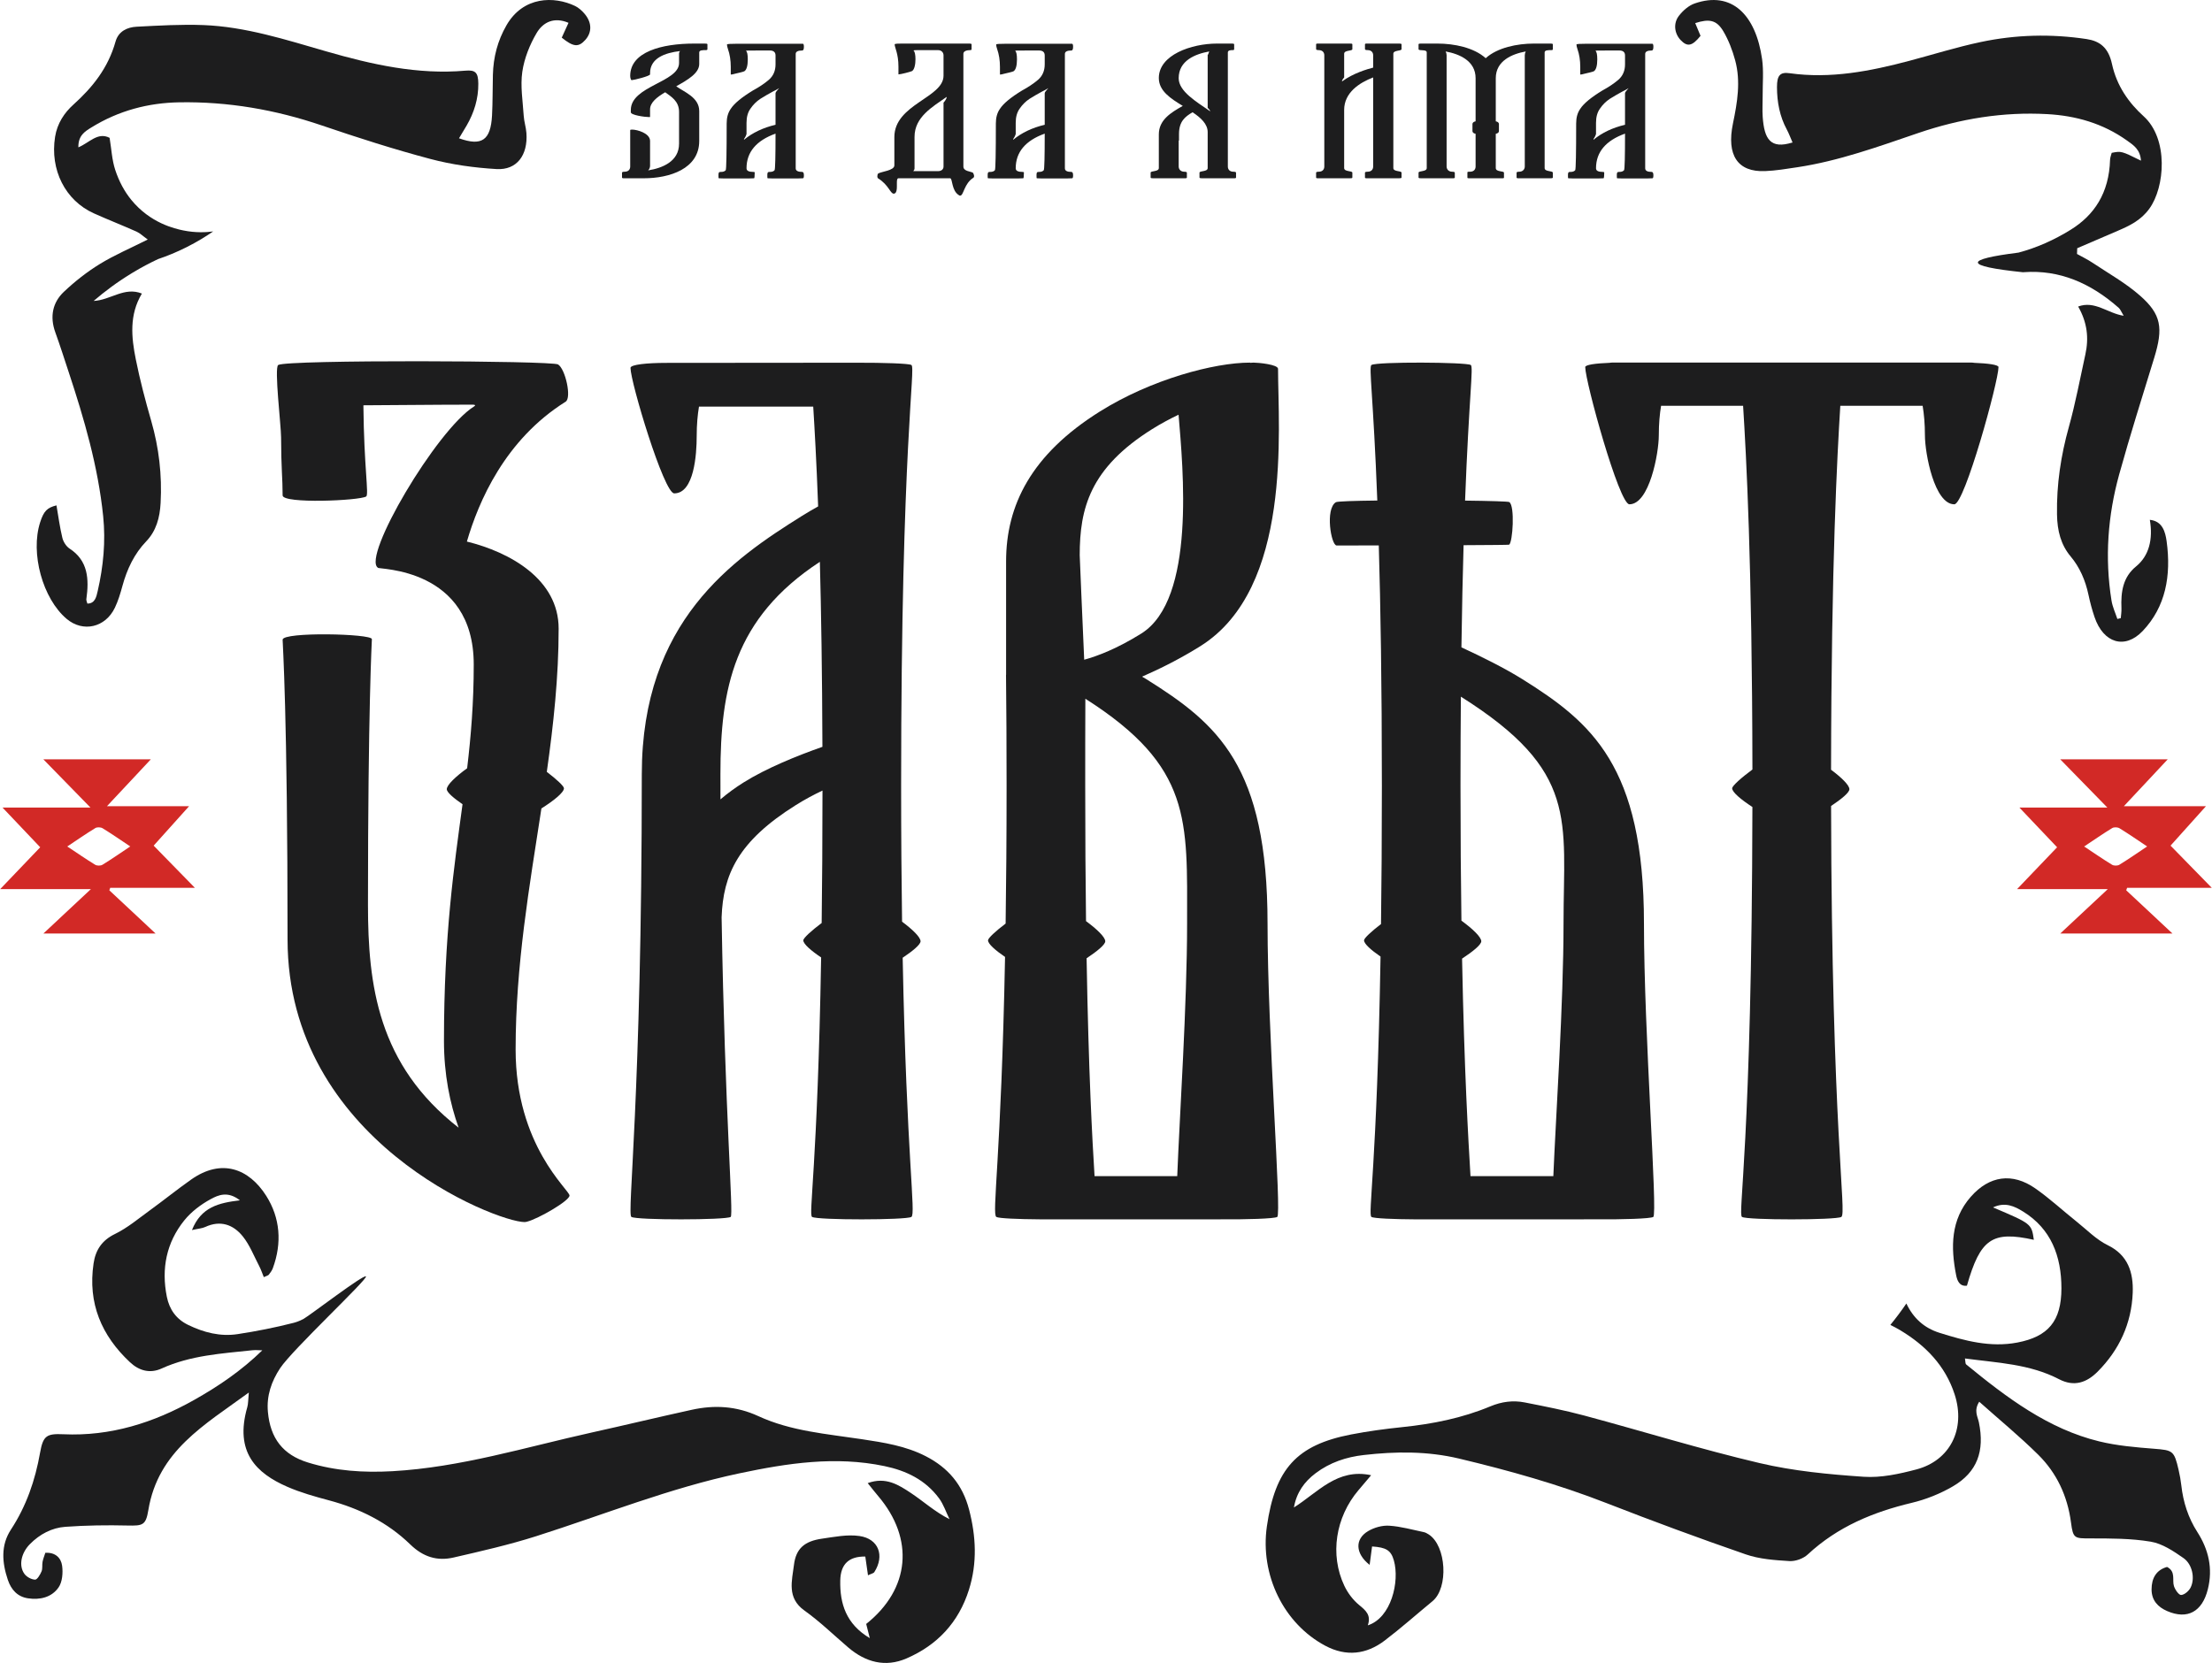
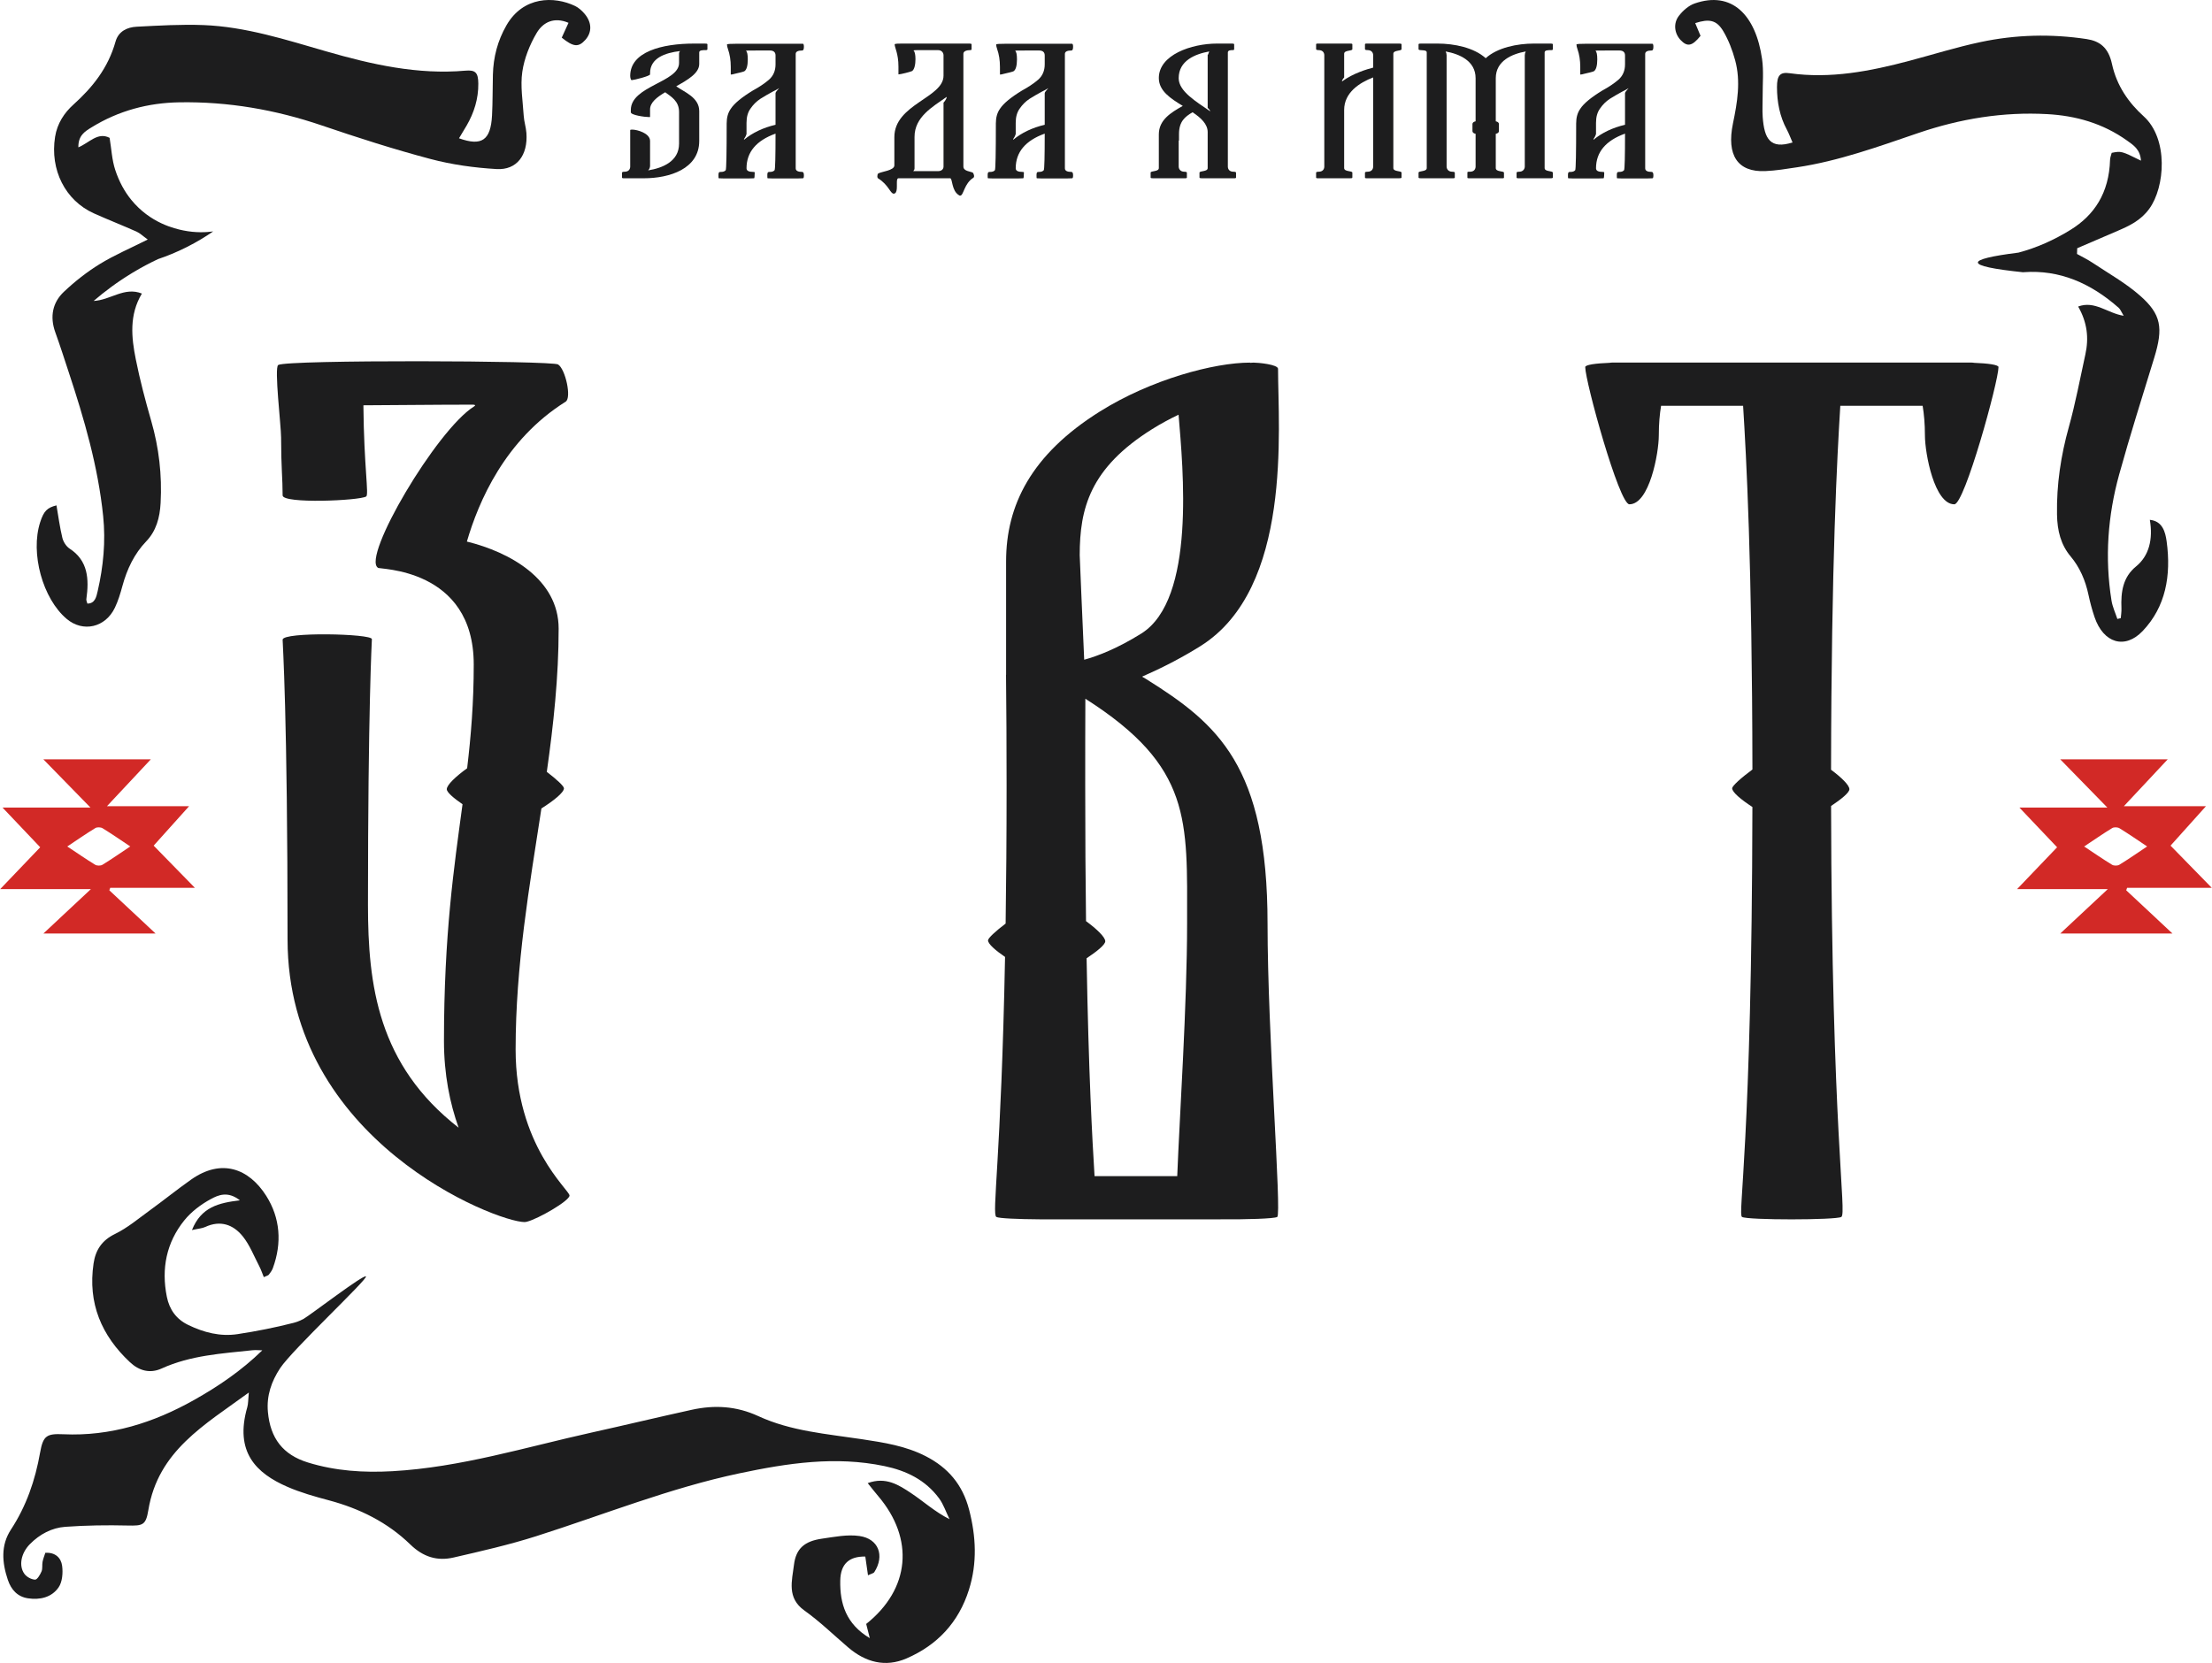
<svg xmlns="http://www.w3.org/2000/svg" xml:space="preserve" width="2020px" height="1519px" version="1.1" style="shape-rendering:geometricPrecision; text-rendering:geometricPrecision; image-rendering:optimizeQuality; fill-rule:evenodd; clip-rule:evenodd" viewBox="0 0 2018.21 1517.93">
  <defs>
    <style type="text/css">
   
    .fil1 {fill:#D22926;fill-rule:nonzero}
    .fil0 {fill:#1D1D1E;fill-rule:nonzero}
   
  </style>
  </defs>
  <g id="Layer_x0020_1">
    <g id="_2076629542320">
-       <path class="fil0" d="M1990.39 1355.76c-0.52,-4.67 -1.39,-9.33 -2.44,-13.9 -4.08,-17.82 -5.34,-18.11 -22.48,-19.46 -16.71,-1.31 -33.64,-2.75 -49.91,-6.7 -46.66,-11.33 -84.57,-40.02 -121.48,-70.26 -0.88,-0.73 -0.66,-2.93 -1.15,-5.45 29.67,4 59.08,4.99 85.88,18.93 13.71,7.13 25.13,3.25 35.31,-6.98 19.49,-19.6 30.85,-43.71 31.93,-71.95 0.7,-18.35 -4.24,-34.36 -22.73,-43.36 -10.48,-5.09 -19.22,-14.17 -28.6,-21.65 -12.51,-10 -24.38,-20.96 -37.42,-30.11 -21.08,-14.79 -42.14,-11.76 -59.11,7.63 -18.26,20.87 -18.33,45.83 -13.28,71.48 0.92,4.7 2.97,10.5 9.84,9.58 12.23,-42.85 23.11,-50.28 61.06,-41.87 -2.09,-14.66 -2.09,-14.66 -37.25,-29.58 11.06,-5.24 19.67,-1.03 27.54,3.84 25.36,15.67 34.9,40.58 34.88,70.08 -0.03,29.86 -12.07,44.06 -40.23,49.43 -24.6,4.7 -47.92,-1.6 -71.13,-8.91 -14.04,-4.42 -23.88,-13.48 -30.13,-26.73 -4.58,6.75 -9.48,13.25 -14.61,19.55 3.19,1.56 6.36,3.26 9.47,5.14 22.53,13.59 40.66,31.98 49.18,58.27 10.27,31.72 -4.18,60.37 -34.84,68.49 -15.66,4.14 -32.29,7.79 -48.17,6.71 -31.83,-2.18 -63.99,-5.2 -95.03,-12.51 -53.69,-12.64 -106.57,-29.04 -159.91,-43.36 -17.93,-4.82 -36.18,-8.4 -54.39,-11.98 -10.64,-2.1 -21.02,-0.73 -31.36,3.58 -25.76,10.75 -52.76,16.1 -80.31,18.95 -15.64,1.61 -31.29,3.73 -46.74,6.71 -49.62,9.58 -69.32,31.36 -76.87,83.91 -6.35,44.27 15.34,88.82 53.45,109.02 18.79,9.96 37.24,7.98 54.05,-4.81 14.95,-11.39 29.1,-23.95 43.64,-35.94 14.81,-12.19 12.69,-50.55 -3.44,-60.93 -1.42,-0.91 -2.98,-1.8 -4.59,-2.13 -10.46,-2.16 -20.9,-5.18 -31.47,-5.84 -6.33,-0.4 -13.59,1.61 -19.18,4.89 -12.37,7.28 -11.85,20.55 1.31,30.87 0.8,-6.03 1.52,-11.46 2.23,-16.8 12.89,0.84 17.26,3.5 19.89,12.78 5.46,19.23 -2.43,52.41 -23.79,59.22 3.26,-9.39 -1.91,-13.64 -7.96,-18.61 -5.51,-4.54 -10.34,-10.92 -13.46,-17.53 -13.4,-28.4 -8.01,-62.59 12.91,-87.24 3.86,-4.54 7.71,-9.1 11.56,-13.65 -30.85,-6.7 -48.62,15.7 -70.46,29.43 2.39,-13.74 9.57,-23.53 19.74,-31.22 13.13,-9.94 28.15,-14.84 43.94,-16.65 29.15,-3.34 58.18,-3.64 87.14,3.27 45.53,10.87 90.48,23.46 134.32,40.57 42.12,16.43 84.52,32.1 127.19,46.85 12.56,4.35 26.42,5.28 39.77,6.11 5.54,0.34 12.63,-2.17 16.78,-6.02 27.38,-25.44 59.82,-38.75 94.92,-47.14 12.97,-3.09 25.93,-8.28 37.55,-15.05 22.23,-12.96 29.13,-32.22 23.72,-58.43 -1.09,-5.25 -4.84,-10.66 0.31,-18.81 18.52,16.52 36.96,31.65 53.91,48.44 16.77,16.61 26.68,37.6 29.86,61.94 1.88,14.48 3.2,14.39 17.52,14.39 18.45,0.02 37.14,-0.06 55.26,2.98 10.49,1.76 20.71,8.57 29.86,14.98 8.2,5.74 10.66,18.76 6.46,26.96 -1.61,3.13 -5.58,6.57 -8.61,6.72 -2.13,0.1 -5.47,-4.78 -6.54,-8.06 -1.84,-5.65 1.95,-13.25 -6.3,-17.53 -9.71,2.68 -14.15,10.1 -14.14,20.5 0,10.05 5.8,16.12 14.3,19.8 18.38,7.95 31.91,0.63 37.04,-19.9 4.76,-19.02 0.64,-36.33 -9.5,-52.16 -8.38,-13.07 -12.98,-27.31 -14.71,-42.79z" />
      <path class="fil0" d="M1533.45 36.53c6.17,6.52 10.59,5.65 18.2,-3.82 -1.56,-3.73 -3.16,-7.56 -4.85,-11.62 12.8,-4.13 19.51,-2.88 25.63,7.41 4.73,7.96 8.34,17.31 10.86,26.66 5.17,19.23 1.94,38.34 -2.03,57.45 -6.07,29.23 4.36,44.62 29.34,43.57 9.79,-0.41 19.57,-2.04 29.31,-3.51 37.67,-5.66 73.92,-18.78 110.26,-31.19 38.61,-13.18 77.83,-19.53 117.87,-17.31 25.78,1.43 50.58,8.19 73.06,24.29 5.66,4.06 11.82,7.94 12.48,18.19 -17.89,-8.85 -17.89,-8.85 -26.7,-7.14 -0.48,1.96 -1.43,4.14 -1.5,6.37 -0.91,30.34 -14.42,50.54 -36.01,63.88 -15.21,9.41 -31.04,16.44 -47.56,20.82 -24.71,3.11 -37.06,6.12 -37.05,9.04 0.02,3.07 13.78,6.04 41.29,8.9 0.24,-0.03 0.47,-0.06 0.71,-0.08 32.4,-2.32 60.87,9.87 86.61,32.64 1.4,1.23 2.18,3.44 4.43,7.15 -14.65,-2.23 -26.36,-14.14 -41.54,-8.43 8.38,14.67 9.85,28.84 6.58,43.71 -4.86,22.16 -9.04,44.61 -15.09,66.3 -7.25,26.04 -11.25,52.3 -10.79,79.79 0.25,14.94 3.51,27.66 12.46,38.32 8.18,9.76 13.42,21.62 16.28,35.1 1.45,6.84 3.26,13.63 5.48,20.16 8.17,24.06 27.79,29.77 43.96,12.79 20.91,-21.97 26.15,-50.39 21.86,-81.86 -1.19,-8.66 -3.82,-18.42 -15.33,-19.62 3.02,17.83 -0.74,32.88 -12.54,42.51 -11.96,9.76 -14.01,23 -13.37,38.37 0.12,2.93 -0.38,5.9 -0.6,8.85 -1.04,0.25 -2.09,0.51 -3.13,0.76 -1.83,-5.6 -4.42,-11.02 -5.35,-16.83 -6.27,-39.06 -3.35,-77.64 7.01,-115.09 9.89,-35.76 21.11,-71 31.95,-106.37 8.37,-27.26 6.57,-39.74 -12.92,-56.83 -13.36,-11.71 -28.68,-20.23 -43.23,-29.95 -4.59,-3.07 -9.52,-5.42 -14.29,-8.1 0.06,-1.75 0.13,-3.49 0.19,-5.23 12.32,-5.3 24.65,-10.58 36.96,-15.89 10.64,-4.59 20.98,-9.35 28.85,-20.18 14.3,-19.67 17.64,-63.72 -5.18,-84.37 -13.54,-12.25 -24.57,-27.69 -28.93,-47.83 -3.28,-15.14 -11.36,-20.88 -23.14,-22.66 -32.39,-4.89 -64.73,-4.06 -96.78,2.74 -21.73,4.61 -43.14,11.32 -64.7,17.05 -36.08,9.6 -72.32,16.63 -109.49,11.39 -8.69,-1.23 -11.58,1.88 -11.57,12.64 0.02,13.76 2.55,26.87 8.92,38.67 1.96,3.63 3.42,7.65 5.27,11.87 -20.25,6.42 -25.76,-3.15 -27.22,-23.18 -0.47,-6.43 0,-12.95 -0.04,-19.43 -0.07,-11.2 1.02,-22.64 -0.54,-33.54 -5.76,-40.33 -27.64,-62.5 -61.55,-50.69 -5.31,1.85 -10.59,6.37 -14.39,11.32 -5.3,6.92 -4.01,16.11 1.59,22.04z" />
      <path class="fil0" d="M533.45 12.79c-2.48,-2.97 -5.58,-5.77 -8.9,-7.36 -18.91,-9.04 -47.25,-9.07 -62.63,17.8 -7.99,13.97 -11.9,28.85 -12.31,45.07 -0.32,12.37 -0.14,24.77 -0.79,37.12 -1.19,22.54 -9.35,28.3 -30.13,20.8 2.41,-4.01 4.73,-7.77 6.95,-11.6 6.77,-11.7 10.8,-24.43 10.66,-38.33 -0.1,-9.99 -2.58,-12.61 -11.8,-11.79 -43.51,3.84 -85.41,-5.62 -127.09,-17.64 -36.84,-10.62 -73.56,-22.5 -111.93,-23.97 -20.31,-0.77 -40.72,0.45 -61.06,1.5 -8.29,0.44 -16.49,4 -19.18,13.59 -6.8,24.18 -21.03,41.83 -38.41,57.48 -8.32,7.48 -14.8,17.17 -16.75,29.44 -4.79,30.15 9.3,58.12 35.38,69.84 12.91,5.79 26.06,10.94 38.98,16.69 3.12,1.39 5.77,4.03 10.2,7.21 -15.93,8.02 -30.43,14.17 -43.86,22.42 -11.59,7.13 -22.63,15.8 -32.71,25.33 -10.19,9.65 -12.99,22.52 -7.78,36.95 4.35,12.05 8.25,24.3 12.27,36.48 14.11,42.73 26.73,85.87 31.4,131.33 2.38,23.16 0.16,45.87 -4.98,68.32 -1.25,5.47 -2.46,11.43 -9.44,11.49 -0.43,-1.78 -1.07,-2.95 -0.93,-3.98 2.62,-18.49 1.55,-35.29 -15.3,-46.23 -2.97,-1.93 -5.68,-6.08 -6.58,-9.77 -2.36,-9.72 -3.66,-19.75 -5.38,-29.68 -8.51,2.13 -11.58,5.15 -14.89,15.43 -9.1,28.22 2.29,69.73 24.2,88.19 14.87,12.53 35.28,8 44,-10.21 2.97,-6.21 5.02,-13.04 6.86,-19.79 4.23,-15.56 10.9,-29.48 21.69,-40.73 9.18,-9.56 12.45,-21.65 13.17,-35.01 1.39,-25.59 -1.51,-50.48 -8.57,-74.98 -5.33,-18.52 -10.28,-37.24 -14.07,-56.19 -4.03,-20.1 -6.13,-40.54 5.56,-60.05 -15.93,-6.45 -28.76,6.05 -44.04,6.74 9.9,-8.51 21.82,-17.51 35.84,-25.95 7.98,-4.8 15.68,-8.84 22.93,-12.24 7.94,-2.68 16.84,-6.24 26.32,-11.02 9.16,-4.62 17.17,-9.53 24.01,-14.23 -6.22,0.83 -15.84,1.4 -27.24,-0.91 -7.7,-1.57 -30.14,-6.62 -47.48,-27.89 -6.17,-7.56 -11.16,-16.66 -14.7,-27.46 -2.99,-9.11 -3.44,-19.22 -5.1,-29.18 -10.86,-5.58 -18.5,4.53 -28.51,8.68 -0.2,-10.87 6,-14.52 11.91,-18.17 24.88,-15.37 51.9,-22.45 80.18,-22.93 44.32,-0.75 87.58,6.65 130.01,21.1 32.79,11.17 65.8,21.76 99.16,30.61 19.69,5.23 40.17,8.04 60.42,9.22 18.48,1.07 28.65,-12.73 27.2,-32.88 -0.38,-5.25 -2.12,-10.39 -2.46,-15.65 -0.85,-13.45 -3.2,-27.27 -1.29,-40.3 1.8,-12.3 6.84,-24.8 13.07,-35.35 5.98,-10.1 16.08,-14.85 29.09,-9.31 -2.37,5.19 -4.31,9.46 -6.17,13.52 10.69,8.65 15.34,8.95 21.5,2.08 6.12,-6.82 6.12,-15.71 -0.5,-23.65z" />
      <path class="fil0" d="M884.16 1377.97c-5.87,-22.73 -19.17,-38.27 -39.44,-48.7 -18.44,-9.49 -38.37,-12.54 -58.38,-15.57 -31.97,-4.84 -64.67,-7.3 -94.47,-21.06 -20.13,-9.28 -40.04,-10.34 -60.8,-5.79 -30.48,6.68 -60.84,14 -91.31,20.75 -60.3,13.38 -119.62,31.81 -181.84,35.3 -26.26,1.47 -51.94,-0.18 -77.08,-7.94 -22.8,-7.04 -34.36,-22.02 -36.55,-46.18 -1.34,-14.82 3.26,-27.95 11.2,-39.97 11.13,-16.85 80.25,-81.42 78.28,-83.71 -1.91,-2.22 -50.87,35.36 -56.75,38.66 -4.13,2.31 -7.63,3.31 -9.53,3.79 -16.73,4.28 -33.74,7.62 -50.8,10.23 -15.8,2.42 -30.9,-1.45 -45.29,-8.46 -10.78,-5.25 -16.99,-14.01 -19.33,-25.6 -5.18,-25.7 -0.4,-49.54 15.94,-69.79 6.42,-7.94 15.23,-14.58 24.2,-19.43 6.69,-3.61 15.45,-7.58 26.53,1.15 -19.54,2.34 -35.4,6.21 -43.75,27.14 6,-1.35 9.33,-1.52 12.15,-2.83 13.7,-6.36 25.48,-2.28 34.19,8.54 6.39,7.93 10.24,18.01 15.05,27.22 1.66,3.18 2.79,6.66 4.18,10.04 2.58,-1.23 3.92,-1.44 4.56,-2.24 1.43,-1.81 2.88,-3.76 3.67,-5.91 8.47,-23.03 6.78,-45.91 -6.08,-66.14 -15.71,-24.73 -40.67,-34.4 -68.53,-14.73 -12.82,9.05 -25.06,18.94 -37.77,28.16 -10.33,7.5 -20.31,15.94 -31.63,21.44 -11.93,5.8 -17.75,14.57 -19.58,26.94 -5.38,36.33 7.26,65.89 33.25,90.18 8.35,7.8 18.28,10.51 28.87,5.69 26.43,-12.02 54.77,-13.65 82.88,-16.66 2.96,-0.32 5.99,0.04 8.99,0.08 -19.21,18.7 -40.2,32.9 -62.28,45.33 -37.06,20.85 -76.31,33.24 -119.25,31.28 -15.22,-0.69 -18.52,1.25 -21.26,16.77 -4.47,25.31 -12.53,48.75 -26.59,70.22 -9.45,14.41 -8.13,30.2 -2.84,45.91 3.05,9.05 8.83,15.4 18.3,16.83 10.87,1.66 21.61,-0.73 28,-9.94 3.46,-4.97 4.1,-13.31 3.23,-19.74 -0.95,-7.08 -6.04,-12.39 -15.32,-11.84 -0.94,2.96 -2.03,5.56 -2.54,8.27 -0.54,2.87 0.16,6.16 -0.92,8.71 -1.27,2.98 -3.95,7.58 -5.89,7.52 -3.37,-0.1 -7.7,-2.46 -9.75,-5.29 -5.39,-7.42 -3.02,-19.02 5.07,-27.18 8.91,-9 19.94,-14.87 32.24,-15.75 18.91,-1.36 37.95,-1.62 56.91,-1.18 13.86,0.32 16.61,-0.29 18.88,-14.06 8.91,-54.06 51.16,-77.66 91.69,-107.32 -0.66,6.69 -0.48,10.17 -1.39,13.32 -11.8,41.06 8.1,60.33 36.62,72.74 12.15,5.29 25.09,8.9 37.91,12.33 27.92,7.47 53.35,20.02 74.2,40.27 11.81,11.48 24.63,15.36 39.5,11.93 25.29,-5.83 50.69,-11.6 75.41,-19.47 61.7,-19.64 121.92,-43.97 185.56,-57.41 43.92,-9.27 87.53,-15.91 132.18,-6.59 19.9,4.15 37.39,12.55 49.84,29.36 4.16,5.63 6.44,12.71 9.59,19.12 -13.58,-6.86 -23.77,-16.31 -35.17,-23.87 -11.09,-7.34 -22.92,-15.13 -39.48,-9.05 3.92,4.86 6.64,8.39 9.53,11.78 33.26,39.08 29.17,84.87 -10.91,116.76 0.88,3.48 1.83,7.22 3.28,12.95 -21.79,-12.97 -27.36,-31.68 -26.95,-52.55 0.3,-15.34 8.22,-22.16 22.85,-21.92 0.76,5.3 1.55,10.74 2.46,17.11 3.01,-1.47 5.04,-1.77 5.78,-2.92 9.58,-14.96 3.98,-30.41 -13.56,-32.94 -11.08,-1.61 -22.87,0.8 -34.2,2.43 -15.79,2.26 -23.74,8.87 -25.58,23.88 -1.79,14.53 -6.68,30.15 9.5,41.68 14.12,10.06 26.71,22.36 39.96,33.69 15.89,13.59 33.9,18.42 53.21,10.08 27.92,-12.07 47.55,-32.68 57.01,-62.74 7.69,-24.43 6.48,-48.57 0.14,-73.11z" />
      <path class="fil0" d="M480.29 1115.25c-0.04,0.01 -0.09,0.02 -0.13,0.03 -0.58,0.13 -1.12,0.21 -1.6,0.21 -25.69,0 -216.33,-73.98 -216.33,-257.99 0,-205.79 -4.5,-270.44 -4.5,-273.6 0,-7.32 81.45,-5.54 81.45,-0.51 0,1.22 -3.57,63.23 -3.57,242.48 0,73.19 9,146.1 82.73,203.48 -7.93,-22.14 -13.38,-48.52 -13.38,-79.18 0,-97.34 9.24,-158.87 16.94,-216.08 -8.12,-5.58 -14.37,-10.89 -14.37,-13.72 0,-3.93 8.33,-11.71 18.58,-19.13 3.5,-29.59 6.02,-59.66 6.02,-94.68 0,-88.73 -87.39,-86.74 -87.39,-88.31 -15.1,-9.46 53.49,-125.85 87.6,-147.21 2.12,-1.33 0.6,-1.68 -1.44,-1.68 -34.1,0 -71.79,0.48 -99.47,0.58 0.54,56.42 5.18,81.6 2.55,83.24 -6.1,3.83 -76.25,6.86 -76.25,-0.99 0,-15.71 -1.36,-24.8 -1.41,-52.96 0,0 0,0.01 0,0 0,-10.7 -6.39,-63.72 -2.63,-66.07 7.94,-4.97 249.8,-4 255.39,-0.5 6.74,4.23 12.51,30.49 6.92,33.99 -55.48,34.74 -79.51,91.31 -90.13,127.68 39.28,9.66 83.74,34.36 83.74,79.45 0,44.27 -4.7,87.52 -10.81,130.76 8.84,6.74 15.65,13 15.65,15.01 0,3.81 -9.37,11.33 -20.57,18.39 -10.93,71.2 -23.54,143.04 -23.54,219.98 0,88.09 49.18,128.12 49.18,133.35 0,4.81 -28.51,21.24 -38.7,23.84 -0.18,0.06 -0.35,0.1 -0.53,0.14z" />
-       <path class="fil0" d="M750.32 681.7c-0.23,-68.35 -1.14,-123.9 -2.33,-168.87 -78.92,51.68 -90.74,116.55 -90.74,193.71 0,7.82 0.01,15.51 0.03,23.11 6.37,-5.42 13.39,-10.6 21.16,-15.47 20.75,-12.99 48.48,-24.24 71.88,-32.48zm73.24 192.51c3.55,182.89 12.23,233.91 7.96,236.58 -4.68,2.93 -85.83,3.01 -90.64,0 -3.39,-2.12 5,-46.49 8.27,-236.85 -9.19,-6.17 -16.27,-12.28 -16.27,-15.59 0,-2.09 7.36,-8.79 16.75,-15.85 0.46,-35.6 0.74,-75.72 0.75,-120.89 -7.94,3.76 -16.1,8.13 -24.21,13.2 -53.26,33.35 -66.38,63.76 -67.85,102.44 2.99,179.82 11.05,271.81 8.3,273.54 -4.69,2.93 -85.84,3.01 -90.64,0 -4.17,-2.61 9.51,-108.68 9.51,-404.03 0,-139.67 83.07,-196.33 145.9,-235.67 5.15,-3.22 10.16,-6.15 15.02,-8.84 -1.55,-41.91 -3.24,-71.17 -4.48,-91.09l-104.26 0c-1.25,7.48 -2.08,16.38 -2.08,26.89 0,16.6 -2.31,52.3 -20.52,52.3 -9.38,0 -39.89,-101.48 -39.89,-114.55 0,-3.08 15.45,-4.53 32.2,-4.56 0.03,0 0.03,0 0.05,0 18.03,0 147.75,-0.15 174.91,-0.15 0.04,0 0.06,0.01 0.09,0.01 22.8,-0.06 46.85,0.66 49.08,2.06 4.23,2.64 -9.37,71.76 -9.37,384.07 0,46.37 0.33,87.53 0.86,124.08 9.45,7.02 16.87,14.16 16.87,17.88 0,3.04 -7.26,8.97 -16.31,15.02z" />
      <path class="fil0" d="M990.27 637.8c-0.13,24.62 -0.13,51.21 -0.13,79.67 0,46.15 0.27,87.07 0.74,123.33 9.77,7.19 17.55,14.58 17.55,18.39 0,3.13 -7.66,9.29 -17.03,15.51 1.81,104.99 5.18,165.43 7.26,198.84l75.45 0c2.1,-54.25 9,-156.5 9,-230.7 0,-94.19 4.68,-142.98 -92.84,-205.04zm-5.15 -131.01c0,3.6 2.56,58.9 4.09,95.4 12.06,-3.32 30.01,-10.07 52.15,-23.93 49.88,-31.22 38.01,-150.77 33.97,-199.72 -7.89,3.75 -15.99,8.07 -24.04,13.11 -56.94,35.65 -66.15,72.5 -66.17,115.14zm60.86 113.19c65.19,40.82 110.55,79.11 110.55,223.17 0,100.58 13.01,265.03 8.85,267.65 -2.65,1.64 -28.45,2.36 -51.86,2.19 -36.52,0 -129.94,0.03 -159.04,0.03l-0.32 0 -5.47 0c-0.09,0 -0.16,-0.03 -0.25,-0.03 -19.36,-0.12 -37.31,-0.87 -39.42,-2.19 -4.27,-2.69 4.43,-53.83 7.96,-237.33 -8.84,-6.01 -15.54,-11.9 -15.54,-15.11 0,-2.06 7,-8.47 16.06,-15.34 0.55,-36.98 0.88,-78.7 0.88,-125.79 0,-37.1 -0.18,-70.72 -0.52,-101.25l0.07 0 0 -103.55c0,-50.93 22.66,-97.42 85.64,-136.86 46.81,-29.3 104.21,-44.58 137,-44.58l0.02 0.19c1.08,-0.09 2.15,-0.19 3.17,-0.19 4.07,0 22.34,1.64 22.34,5.7 0,54.46 13.48,200.29 -70.87,253.1 -18.09,11.32 -36.37,20.49 -53.21,27.85 1.33,0.76 2.58,1.48 3.97,2.34l-0.01 0z" />
-       <path class="fil0" d="M1332.95 635.91c-0.22,25.08 -0.35,52.14 -0.35,81.32 0,45.97 0.33,86.82 0.85,123.14 10.06,7.32 18.12,14.93 18.12,18.82 0,3.19 -7.92,9.52 -17.53,15.84 2.03,103.4 5.66,164.51 7.69,198.51l75.6 0c2.22,-54.23 9.3,-156.48 9.3,-230.68 0,-94.73 14.27,-138.92 -93.68,-206.95zm175.58 474.9c-2.65,1.64 -28.44,2.36 -51.87,2.18 -36.84,0.01 -131.67,0.03 -159.84,0.04l-0.25 0 -4.73 0c-0.04,0 -0.09,-0.01 -0.15,-0.01 -19.7,-0.11 -38.13,-0.83 -40.35,-2.22 -3.39,-2.13 5.04,-46.62 8.3,-237.66 -8.61,-5.89 -15.06,-11.62 -15.06,-14.78 0,-2 6.73,-8.2 15.49,-14.9 0.48,-36.94 0.79,-78.7 0.79,-126 0,-93.32 -1.22,-164.94 -2.82,-219.6 -20.67,0.04 -36.34,0.06 -38.45,0.06 -5.04,0 -10.69,-33.26 -0.72,-39.5 1.31,-0.81 16.87,-1.3 37.81,-1.54 -3.62,-94.83 -7.89,-122.13 -5.34,-123.72 4.98,-3.12 86.43,-2.65 90.64,0 2.62,1.63 -1.61,28.88 -5.2,123.79 22.43,0.27 39.39,0.74 40.34,1.34 5.27,3.3 3.17,36.82 -0.14,38.9 -0.33,0.19 -18.07,0.34 -41.56,0.45 -0.79,26.79 -1.47,57.71 -1.97,93.25 19.05,8.81 39.88,19.21 55.68,29.09 62.84,39.34 110.9,79.05 110.9,223.09 0,100.58 12.66,265.12 8.5,267.74z" />
      <path class="fil0" d="M1823.56 335.07c0,13.07 -30.91,125.25 -40.3,125.25 -18.2,0 -26.84,-46.4 -26.84,-63 0,-10.52 -0.85,-19.41 -2.08,-26.9l-75.14 0c-2.83,45.94 -8.17,142.44 -8.44,332.19 9.39,6.99 16.74,14.07 16.74,17.78 0,3.09 -7.47,9.16 -16.72,15.3 0.55,297.03 14.54,371.85 9.36,375.11 -4.69,2.92 -85.84,3 -90.64,0 -4.09,-2.56 8.96,-66.62 9.48,-374.19 -10.24,-6.66 -18.47,-13.48 -18.47,-17.05 0,-2.22 8.29,-9.62 18.49,-17.16 -0.27,-189.51 -5.63,-286.01 -8.5,-331.98l-74.85 0c-1.25,7.49 -2.08,16.38 -2.08,26.9 0,16.6 -8.64,63 -26.84,63 -9.39,0 -40.3,-112.18 -40.3,-125.25 0,-2.14 9.59,-3.4 22.16,-3.89 0.83,-0.1 1.58,-0.24 2.49,-0.24l160.18 0 7.46 0 160.18 0c0.92,0 1.67,0.14 2.48,0.24 12.57,0.49 22.18,1.75 22.18,3.89z" />
      <path class="fil1" d="M61.21 772.66c9.22,6.11 17.2,11.64 25.47,16.68 1.66,1.01 4.99,1.02 6.65,0 8.28,-5.07 16.26,-10.64 25.36,-16.71 -9.03,-6.01 -16.99,-11.55 -25.25,-16.61 -1.68,-1.03 -5,-1.15 -6.63,-0.16 -8.29,5.05 -16.28,10.6 -25.6,16.8zm36.23 -36.78l74.94 0c-11.88,13.22 -22.25,24.77 -32.34,36.01 12.01,12.29 23.81,24.36 37.64,38.52l-77.29 0c-0.27,0.75 -0.53,1.49 -0.8,2.24 13.64,12.75 27.27,25.49 42.23,39.48l-102.44 0c14.74,-13.78 28.17,-26.33 43.4,-40.56l-82.78 0c13.51,-14.13 25.13,-26.29 36.51,-38.19 -11.33,-11.94 -22.32,-23.52 -34.4,-36.25l80.26 0c-14.81,-15.17 -28.38,-29.06 -42.98,-44.01l98.06 0c-13.22,14.14 -25.71,27.49 -40.01,42.76z" />
      <path class="fil1" d="M1901.73 772.66c9.23,6.11 17.2,11.64 25.47,16.68 1.66,1.01 5,1.02 6.65,0 8.29,-5.07 16.27,-10.64 25.36,-16.71 -9.02,-6.01 -16.99,-11.55 -25.25,-16.61 -1.67,-1.03 -5,-1.15 -6.63,-0.16 -8.29,5.05 -16.27,10.6 -25.6,16.8zm36.24 -36.78l74.93 0c-11.87,13.22 -22.25,24.77 -32.33,36.01 12.01,12.29 23.8,24.36 37.64,38.52l-77.29 0c-0.27,0.75 -0.54,1.49 -0.81,2.24 13.64,12.75 27.27,25.49 42.24,39.48l-102.45 0c14.74,-13.78 28.18,-26.33 43.4,-40.56l-82.78 0c13.51,-14.13 25.13,-26.29 36.52,-38.19 -11.34,-11.94 -22.33,-23.52 -34.41,-36.25l80.27 0c-14.82,-15.17 -28.39,-29.06 -42.99,-44.01l98.07 0c-13.23,14.14 -25.72,27.49 -40.01,42.76z" />
      <path class="fil0" d="M568.87 162.73c-1.15,0 -1.43,-0.36 -1.43,-0.71l0 -4.39c0,-0.7 1.15,-0.87 2.3,-0.87 4.03,0 5.18,-2.64 5.18,-4.75l0 -33.2c0,-0.35 0.57,-0.52 1.72,-0.52 4.61,0 16.4,3.33 16.4,10.36l0 22.66c0,1.58 -0.58,2.99 -1.73,4.21 12.95,-2.1 28.19,-8.08 28.19,-24.41l0 -28.98c0,-10.02 -7.48,-14.06 -12.65,-17.92 -7.77,4.56 -13.81,9.48 -13.81,15.63l0 6.85c0,0.18 -0.29,0.18 -0.86,0.18 -3.75,0 -16.69,-1.76 -16.69,-4.39l0 -2.11c0,-21.96 44.01,-25.3 44.01,-42.86l0 -8.79c0,-0.7 0.29,-1.4 0.87,-2.1 -13.81,1.58 -27.33,6.5 -27.33,20.2l0 1.05c0,1.58 -14.96,5.27 -16.68,5.27l-0.29 0c-0.58,-0.35 -1.15,-2.11 -1.15,-3.86 0,-21.96 28.76,-29.51 58.39,-29.51l9.49 0c1.15,0 2.59,0 2.59,0.7l0 4.39c0,0.53 -0.29,0.88 -1.44,0.88 -2.87,0 -6.04,0 -6.04,2.11l0 10.54c0,8.43 -10.35,14.4 -20.99,20.37 7.19,5.27 20.99,10.01 20.99,22.66l0 27.23c0,25.47 -27.04,34.08 -50.62,34.08l-18.42 0z" />
      <path class="fil0" d="M707.53 113.89l0 -28.8c0,-0.71 0.86,-1.94 2.3,-3.52 0.58,-0.52 0.86,-0.88 0.86,-1.05 -1.72,1.05 -3.45,2.11 -5.46,2.98 -4.03,2.11 -7.77,4.4 -11.51,6.68 -3.74,2.46 -6.61,5.45 -8.92,8.78 -2.59,3.52 -3.74,7.91 -3.74,13.18l0 10.19c0,0.17 -0.28,0.7 -0.57,1.58 -0.29,0.87 -0.86,1.58 -1.15,2.1 -0.58,0.71 -0.58,1.06 -0.58,1.41l0 0.18c7.77,-6.5 17.55,-11.07 28.77,-13.71zm-7.19 48.84c-0.29,-0.18 -0.29,-1.06 -0.29,-2.81 0,-1.76 0.29,-2.64 0.86,-2.81 0.29,-0.18 0.86,-0.18 1.44,-0.18 2.01,0 3.45,-0.53 4.32,-1.58 0.57,-1.06 0.86,-12.12 0.86,-33.38 -17.55,6.33 -26.47,16.87 -26.47,31.62 0,2.29 2.02,3.34 6.33,3.34 0.87,0 1.15,0.18 1.15,0.53 0,3.51 -0.28,5.27 -0.57,5.27 -0.58,0.17 -6.04,0.17 -16.4,0.17 -10.36,0 -15.53,0 -15.82,-0.17 -0.29,-0.18 -0.29,-1.06 -0.29,-2.81 0,-1.76 0.29,-2.64 0.86,-2.81 0.29,-0.18 0.87,-0.18 1.44,-0.18 2.02,0 3.45,-0.53 4.32,-1.58 0.57,-1.06 0.86,-15.28 0.86,-42.69 0,-5.26 1.15,-9.66 3.74,-13.35 3.17,-4.92 10.07,-10.54 20.14,-16.68 5.46,-2.99 10.35,-6.15 14.67,-9.84 4.03,-3.51 6.04,-8.26 6.04,-14.05l0 -8.08c0,-2.99 -1.73,-4.57 -5.18,-4.57 -14.67,0 -21.86,0 -21.86,0.18 1.15,0.87 1.72,3.51 1.72,7.9 0,5.97 -1.15,9.66 -3.16,10.89 -1.15,0.53 -4.03,1.23 -8.63,2.28 -1.72,0.53 -2.88,0.71 -3.74,0.71l0 -7.03c0,-5.97 -0.86,-11.42 -2.59,-16.33 -0.57,-1.59 -0.86,-2.99 -0.86,-4.05 0,-0.52 2.88,-0.7 8.92,-0.7l60.41 0c0.57,0.18 0.86,1.06 0.86,2.81 0,2.28 -0.58,3.34 -1.44,3.34 -4.03,0 -6.04,1.05 -6.04,3.16l0 104.34c0,2.29 2.01,3.34 6.04,3.34 0.86,0 1.44,1.05 1.44,2.99 0,1.93 -0.29,2.81 -0.86,2.81 -0.58,0.17 -6.04,0.17 -16.4,0.17 -10.36,0 -15.54,0 -15.82,-0.17z" />
      <path class="fil0" d="M860.84 152.01l0 -58.32c0,0 2.88,-2.98 2.88,-5.27 -12.95,9.14 -29.34,18.27 -29.34,36.54l0 28.81c0,0.88 -0.58,1.75 -1.15,2.46l22.44 0c3.74,0 5.17,-2.11 5.17,-4.22zm14.1 26.17c-6.91,-4.04 -5.76,-15.45 -8.06,-15.45l-47.17 0c-1.15,0 -1.44,1.58 -1.44,3.86l0 3.69c0,2.63 -0.29,5.27 -1.73,6.15 -0.57,0.35 -0.86,0.35 -1.15,0.35 -3.16,0 -4.6,-8.08 -14.38,-14.05 -0.29,-0.18 -0.58,-0.88 -0.58,-1.76 0,-1.05 0.29,-2.28 0.87,-2.63 2.87,-1.76 14.67,-2.64 14.67,-7.38l0 -25.82c0,-30.04 44.87,-35.84 44.87,-56.04l0 -18.62c0,-2.11 -1.43,-4.74 -5.17,-4.74l-18.41 0c-2.31,0 -3.74,0.17 -3.74,0.35l0 0.18c1.15,0.7 1.72,4.04 1.72,7.72 0,4.57 -0.86,9.49 -3.16,10.9 -1.44,0.7 -10.36,2.98 -12.08,2.98l-0.29 0 0 -7.03c0,-12.11 -3.45,-17.21 -3.45,-20.37 0,-0.7 4.31,-0.7 6.9,-0.7l60.98 0c0.87,0 2.3,0 2.3,0.7l0 4.39c0,0.53 -0.28,0.88 -1.15,0.88 -3.16,0 -6.32,0.88 -6.32,3.34l0 102.93c0,4.39 6.61,4.39 8.63,5.62 0.28,0.18 1.15,1.93 1.15,3.17 0,0.7 -0.29,1.05 -0.58,1.4 -8.63,5.27 -8.91,16.34 -12.08,16.34 -0.29,0 -0.86,0 -1.15,-0.36z" />
      <path class="fil0" d="M953.18 113.89l0 -28.8c0,-0.71 0.86,-1.94 2.3,-3.52 0.58,-0.52 0.86,-0.88 0.86,-1.05 -1.72,1.05 -3.45,2.11 -5.46,2.98 -4.03,2.11 -7.77,4.4 -11.51,6.68 -3.74,2.46 -6.61,5.45 -8.92,8.78 -2.59,3.52 -3.74,7.91 -3.74,13.18l0 10.19c0,0.17 -0.28,0.7 -0.57,1.58 -0.29,0.87 -0.86,1.58 -1.15,2.1 -0.58,0.71 -0.58,1.06 -0.58,1.41l0 0.18c7.77,-6.5 17.55,-11.07 28.77,-13.71zm-7.19 48.84c-0.29,-0.18 -0.29,-1.06 -0.29,-2.81 0,-1.76 0.29,-2.64 0.86,-2.81 0.29,-0.18 0.86,-0.18 1.44,-0.18 2.01,0 3.45,-0.53 4.32,-1.58 0.57,-1.06 0.86,-12.12 0.86,-33.38 -17.55,6.33 -26.47,16.87 -26.47,31.62 0,2.29 2.02,3.34 6.33,3.34 0.87,0 1.15,0.18 1.15,0.53 0,3.51 -0.28,5.27 -0.57,5.27 -0.58,0.17 -6.04,0.17 -16.4,0.17 -10.36,0 -15.53,0 -15.82,-0.17 -0.29,-0.18 -0.29,-1.06 -0.29,-2.81 0,-1.76 0.29,-2.64 0.87,-2.81 0.28,-0.18 0.86,-0.18 1.43,-0.18 2.02,0 3.45,-0.53 4.32,-1.58 0.57,-1.06 0.86,-15.28 0.86,-42.69 0,-5.26 1.15,-9.66 3.74,-13.35 3.17,-4.92 10.07,-10.54 20.14,-16.68 5.46,-2.99 10.35,-6.15 14.67,-9.84 4.03,-3.51 6.04,-8.26 6.04,-14.05l0 -8.08c0,-2.99 -1.73,-4.57 -5.18,-4.57 -14.67,0 -21.86,0 -21.86,0.18 1.15,0.87 1.72,3.51 1.72,7.9 0,5.97 -1.15,9.66 -3.16,10.89 -1.15,0.53 -4.03,1.23 -8.63,2.28 -1.72,0.53 -2.88,0.71 -3.74,0.71l0 -7.03c0,-5.97 -0.86,-11.42 -2.59,-16.33 -0.57,-1.59 -0.86,-2.99 -0.86,-4.05 0,-0.52 2.88,-0.7 8.92,-0.7l60.41 0c0.57,0.18 0.86,1.06 0.86,2.81 0,2.28 -0.58,3.34 -1.44,3.34 -4.03,0 -6.04,1.05 -6.04,3.16l0 104.34c0,2.29 2.01,3.34 6.04,3.34 0.86,0 1.44,1.05 1.44,2.99 0,1.93 -0.29,2.81 -0.86,2.81 -0.58,0.17 -6.04,0.17 -16.4,0.17 -10.36,0 -15.54,0 -15.82,-0.17z" />
      <path class="fil0" d="M1101.89 98.44l0 -48.49 0.29 0 1.15 -2.98c-12.65,2.28 -27.9,8.25 -27.9,24.41 0,11.95 15.82,21.26 28.76,30.22 0,-1.06 -2.3,-3.16 -2.3,-3.16zm-4.89 64.29c-1.15,0 -2.58,0 -2.58,-0.71l0 -4.39c0,-1.93 7.47,-0.7 7.47,-4.21l0 -32.85c0,-7.2 -6.04,-13 -13.8,-18.09 -6.91,4.04 -12.37,8.43 -12.37,19.84l0 5.98 -0.29 0 0 23.71c0,2.11 1.44,4.75 5.18,4.75 1.15,0 2.3,0.17 2.3,0.87l0 4.39c0,0.35 -0.29,0.71 -1.44,0.71l-29.34 0c-0.86,0 -2.3,0 -2.3,-0.71l0 -4.39c0,-1.93 7.48,-0.7 7.48,-4.21l0 -30.74c0,-13.18 10.93,-19.85 21.86,-26 -11.22,-6.85 -21.86,-13.7 -21.86,-25.47 0,-21.08 29.63,-31.44 53.21,-31.44l13.24 0c0.86,0 2.3,0 2.3,0.7l0 4.39c0,0.53 -0.29,0.88 -1.15,0.88 -1.73,0 -4.61,0 -4.61,2.11l0 104.16c0,2.11 1.15,4.75 5.18,4.75 1.15,0 2.3,0.17 2.3,0.87l0 4.39c0,0.35 -0.28,0.71 -1.43,0.71l-29.35 0z" />
      <path class="fil0" d="M1246.87 162.73c-1.16,0 -1.44,-0.36 -1.44,-0.71l0 -4.39c0,-0.7 1.15,-0.87 2.3,-0.87 4.02,0 5.18,-2.64 5.18,-4.75l0 -81.33c-12.37,4.75 -26.47,13.7 -26.47,29.69l0 53.05c0,3.51 7.48,2.28 7.48,4.21l0 4.39c0,0.71 -1.15,0.71 -2.3,0.71l-29.34 0c-1.15,0 -1.44,-0.36 -1.44,-0.71l0 -4.39c0,-0.7 1.15,-0.87 2.3,-0.87 4.03,0 5.18,-2.64 5.18,-4.75l0 -101.53c0,-2.11 -1.15,-4.74 -5.18,-4.74 -1.15,0 -2.3,-0.18 -2.3,-0.88l0 -4.39c0,-0.35 0.29,-0.7 1.44,-0.7l29.34 0c1.15,0 2.3,0 2.3,0.7l0 4.39c0,1.93 -7.48,0.7 -7.48,4.22l0 21.6c0,0 -2.01,2.29 -2.01,3.34 0,0.17 0,0.17 0.29,0.17 10.06,-7.37 22.72,-11.06 28.19,-12.47l0 -11.24c0,-2.11 -1.16,-4.74 -5.18,-4.74 -1.15,0 -2.3,-0.18 -2.3,-0.88l0 -4.39c0,-0.35 0.28,-0.7 1.44,-0.7l29.34 0c1.15,0 2.59,0 2.59,0.7l0 4.39c0,1.93 -7.48,0.7 -7.48,4.22l0 104.34c0,3.51 7.48,2.28 7.48,4.21l0 4.39c0,0.71 -1.44,0.71 -2.59,0.71l-29.34 0z" />
      <path class="fil0" d="M1385.23 162.73c-1.15,0 -1.44,-0.36 -1.44,-0.71l0 -4.39c0,-0.7 1.15,-0.87 2.3,-0.87 3.74,0 5.18,-2.64 5.18,-4.75l0 -101.53c0,-1.23 0.28,-2.28 0.86,-3.51 -12.37,2.28 -27.33,8.43 -27.33,24.42l0 39.34c1.73,0.35 2.88,1.23 2.88,2.46l0 6.5c0,1.23 -1.15,2.11 -2.88,2.46l0 31.27c0,3.69 7.48,2.46 7.48,4.21l0 4.39c0,0.53 -0.29,0.71 -1.15,0.71l-31.07 0c-0.86,0 -1.15,-0.18 -1.15,-0.71l0 -4.39c0,-0.52 0,-0.87 1.44,-0.87l0.86 0c4.03,0 5.18,-2.64 5.18,-4.75l0 -29.86c-1.72,-0.35 -2.87,-1.23 -2.87,-2.46l0 -6.5c0,-1.23 1.15,-2.11 2.87,-2.46l0 -39.34c0,-15.99 -14.96,-22.14 -27.33,-24.42 0.58,1.23 0.87,2.28 0.87,3.51l0 101.53c0,2.11 1.44,4.75 5.18,4.75 1.15,0 2.3,0.17 2.3,0.87l0 4.39c0,0.35 -0.29,0.71 -1.44,0.71l-29.34 0c-0.87,0 -2.3,0 -2.3,-0.71l0 -4.39c0,-1.93 7.47,-0.7 7.47,-4.21l0 -105.57c0,-3.16 -7.47,-1.06 -7.47,-2.99l0 -4.39c0,-0.7 1.43,-0.7 2.3,-0.7l14.96 0c15.24,0 33.36,3.68 44.01,13.35 10.64,-9.67 28.77,-13.35 44.01,-13.35l14.96 0c0.86,0 2.3,0 2.3,0.7l0 4.39c0,0.53 -0.29,0.88 -1.15,0.88 -3.17,0 -6.33,0 -6.33,2.11l0 105.57c0,3.51 7.48,2.28 7.48,4.21l0 4.39c0,0.71 -1.44,0.71 -2.3,0.71l-29.34 0z" />
      <path class="fil0" d="M1482.74 113.89l0 -28.8c0,-0.71 0.86,-1.94 2.3,-3.52 0.57,-0.52 0.86,-0.88 0.86,-1.05 -1.73,1.05 -3.45,2.11 -5.46,2.98 -4.03,2.11 -7.77,4.4 -11.51,6.68 -3.74,2.46 -6.62,5.45 -8.92,8.78 -2.59,3.52 -3.74,7.91 -3.74,13.18l0 10.19c0,0.17 -0.29,0.7 -0.57,1.58 -0.29,0.87 -0.87,1.58 -1.15,2.1 -0.58,0.71 -0.58,1.06 -0.58,1.41l0 0.18c7.77,-6.5 17.55,-11.07 28.77,-13.71zm-7.19 48.84c-0.29,-0.18 -0.29,-1.06 -0.29,-2.81 0,-1.76 0.29,-2.64 0.86,-2.81 0.29,-0.18 0.86,-0.18 1.44,-0.18 2.01,0 3.45,-0.53 4.31,-1.58 0.58,-1.06 0.87,-12.12 0.87,-33.38 -17.55,6.33 -26.47,16.87 -26.47,31.62 0,2.29 2.02,3.34 6.33,3.34 0.86,0 1.15,0.18 1.15,0.53 0,3.51 -0.29,5.27 -0.57,5.27 -0.58,0.17 -6.04,0.17 -16.4,0.17 -10.36,0 -15.53,0 -15.82,-0.17 -0.29,-0.18 -0.29,-1.06 -0.29,-2.81 0,-1.76 0.29,-2.64 0.86,-2.81 0.29,-0.18 0.87,-0.18 1.44,-0.18 2.02,0 3.45,-0.53 4.32,-1.58 0.57,-1.06 0.86,-15.28 0.86,-42.69 0,-5.26 1.15,-9.66 3.74,-13.35 3.16,-4.92 10.07,-10.54 20.14,-16.68 5.46,-2.99 10.35,-6.15 14.67,-9.84 4.02,-3.51 6.04,-8.26 6.04,-14.05l0 -8.08c0,-2.99 -1.73,-4.57 -5.18,-4.57 -14.67,0 -21.86,0 -21.86,0.18 1.15,0.87 1.72,3.51 1.72,7.9 0,5.97 -1.15,9.66 -3.16,10.89 -1.15,0.53 -4.03,1.23 -8.63,2.28 -1.73,0.53 -2.88,0.71 -3.74,0.71l0 -7.03c0,-5.97 -0.86,-11.42 -2.59,-16.33 -0.57,-1.59 -0.86,-2.99 -0.86,-4.05 0,-0.52 2.88,-0.7 8.91,-0.7l60.41 0c0.58,0.18 0.87,1.06 0.87,2.81 0,2.28 -0.58,3.34 -1.44,3.34 -4.03,0 -6.04,1.05 -6.04,3.16l0 104.34c0,2.29 2.01,3.34 6.04,3.34 0.86,0 1.44,1.05 1.44,2.99 0,1.93 -0.29,2.81 -0.87,2.81 -0.57,0.17 -6.04,0.17 -16.39,0.17 -10.36,0 -15.54,0 -15.82,-0.17z" />
    </g>
  </g>
</svg>